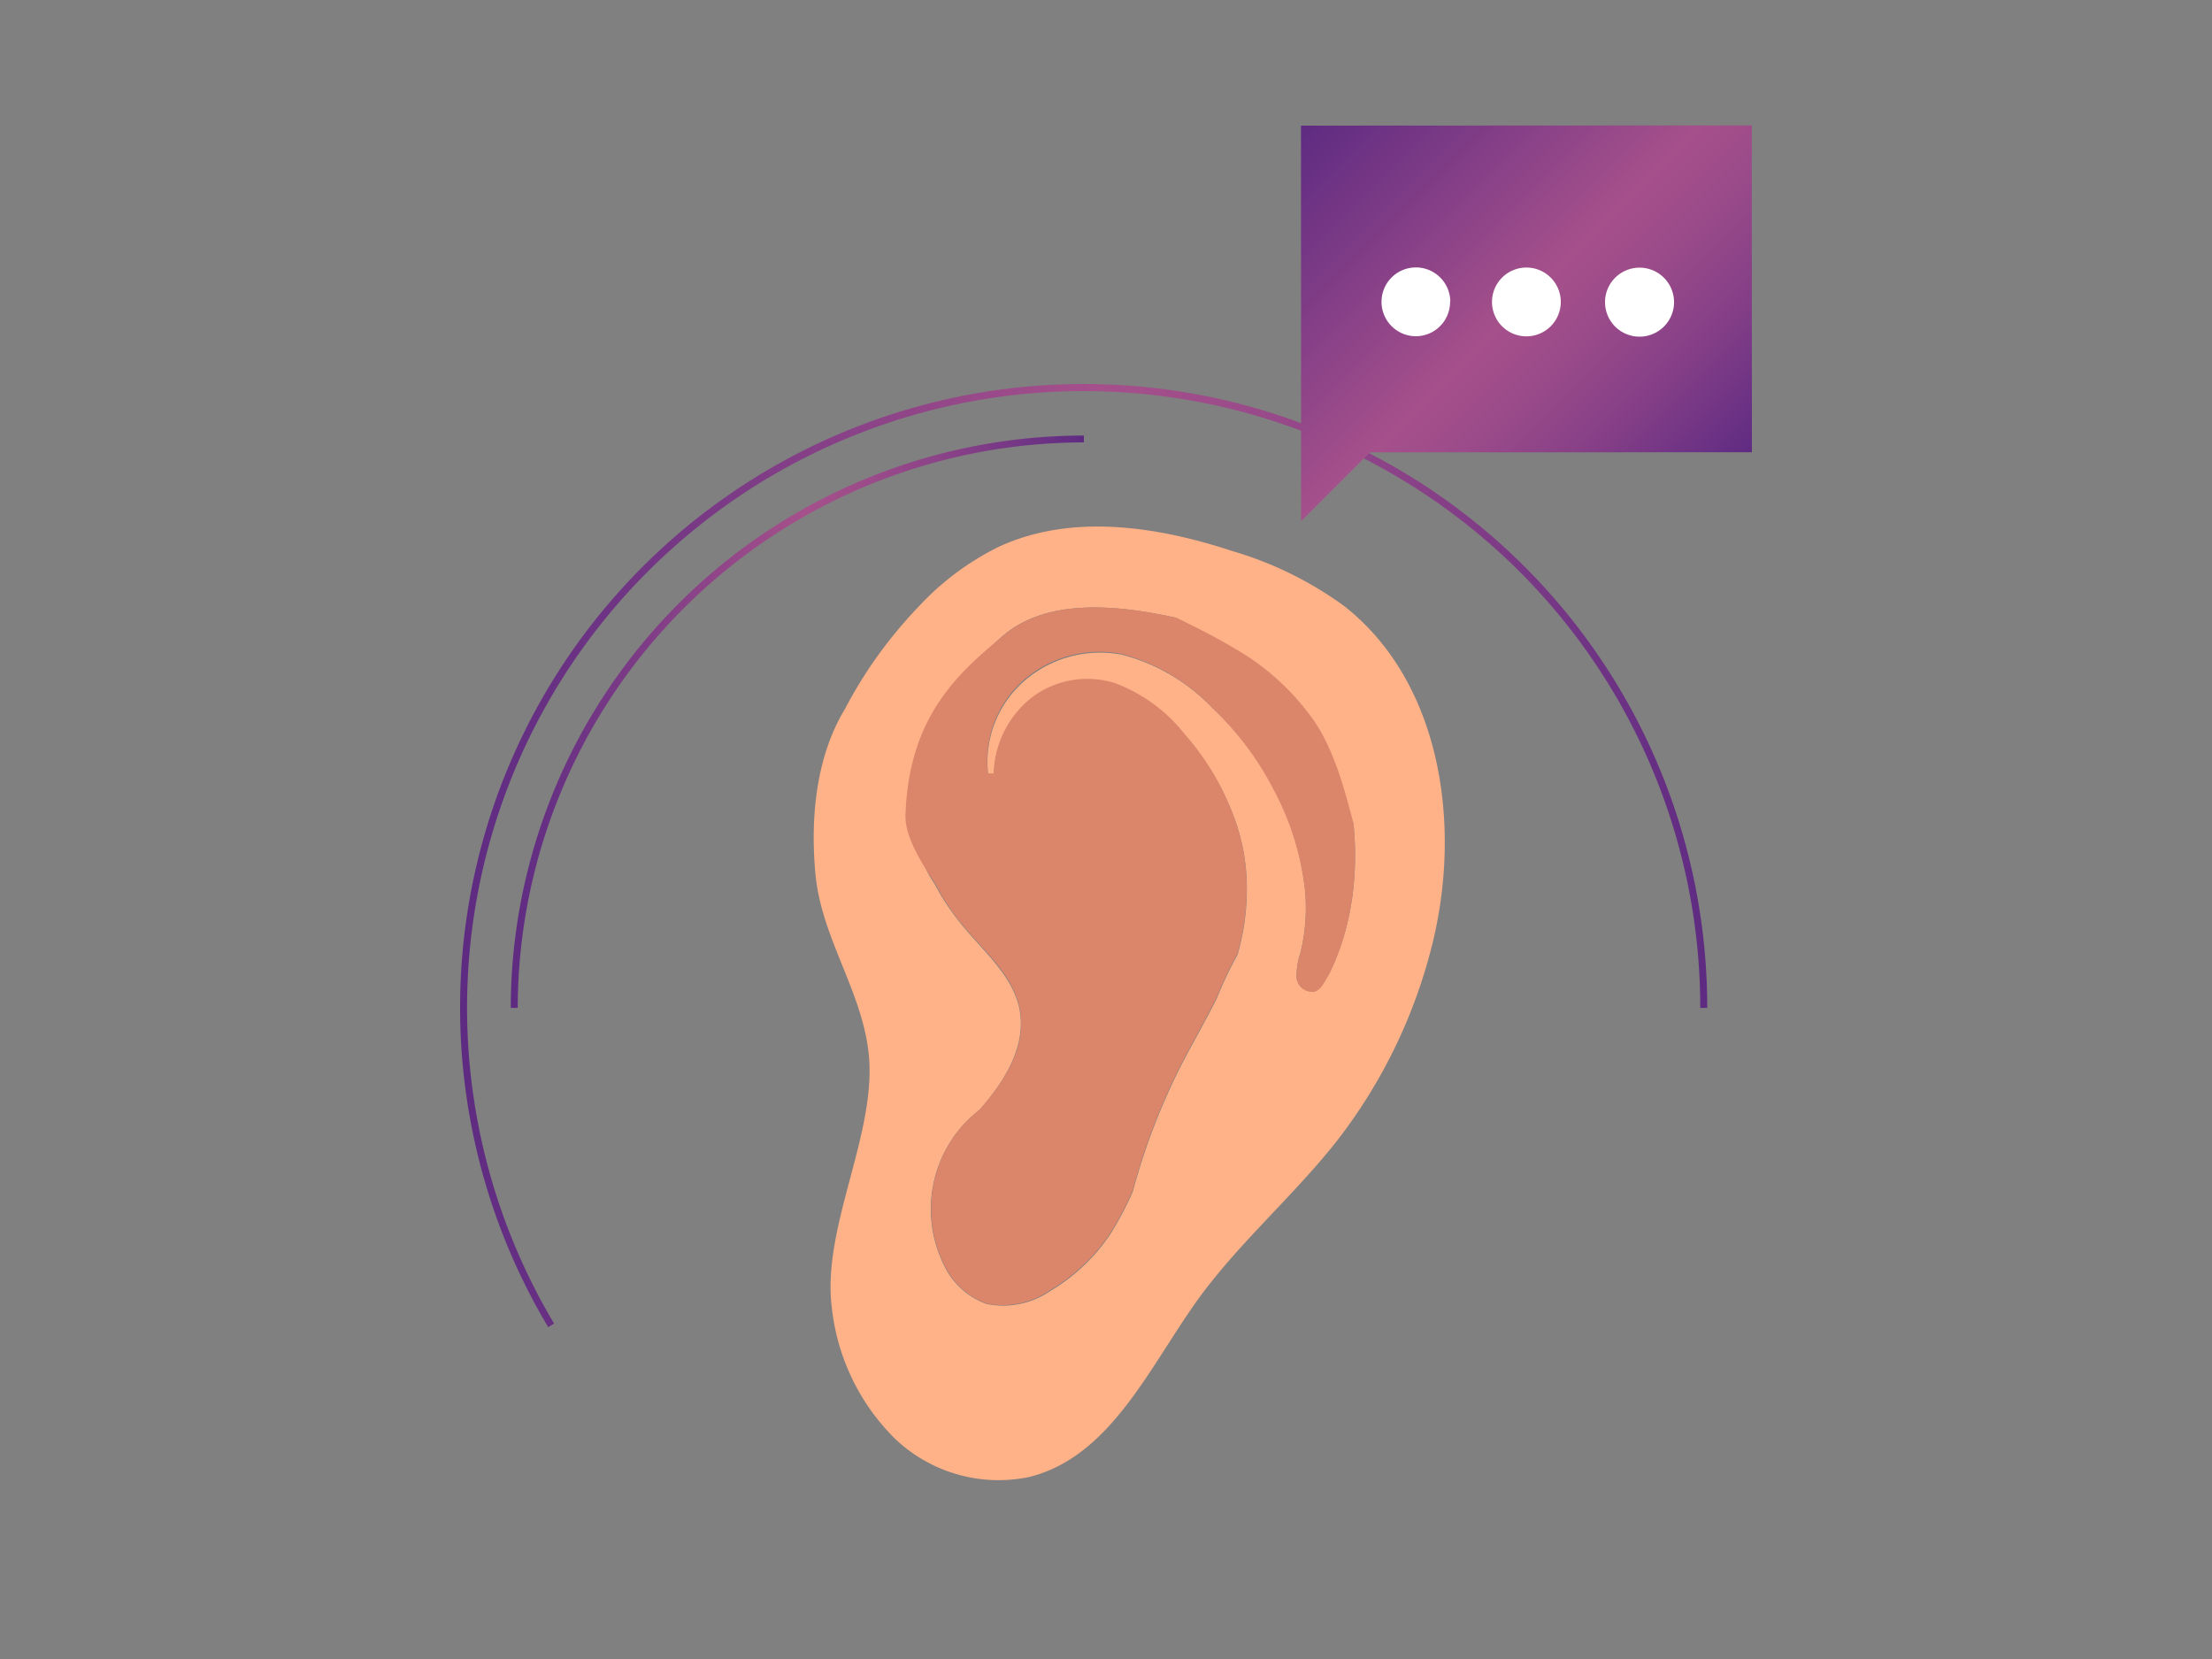
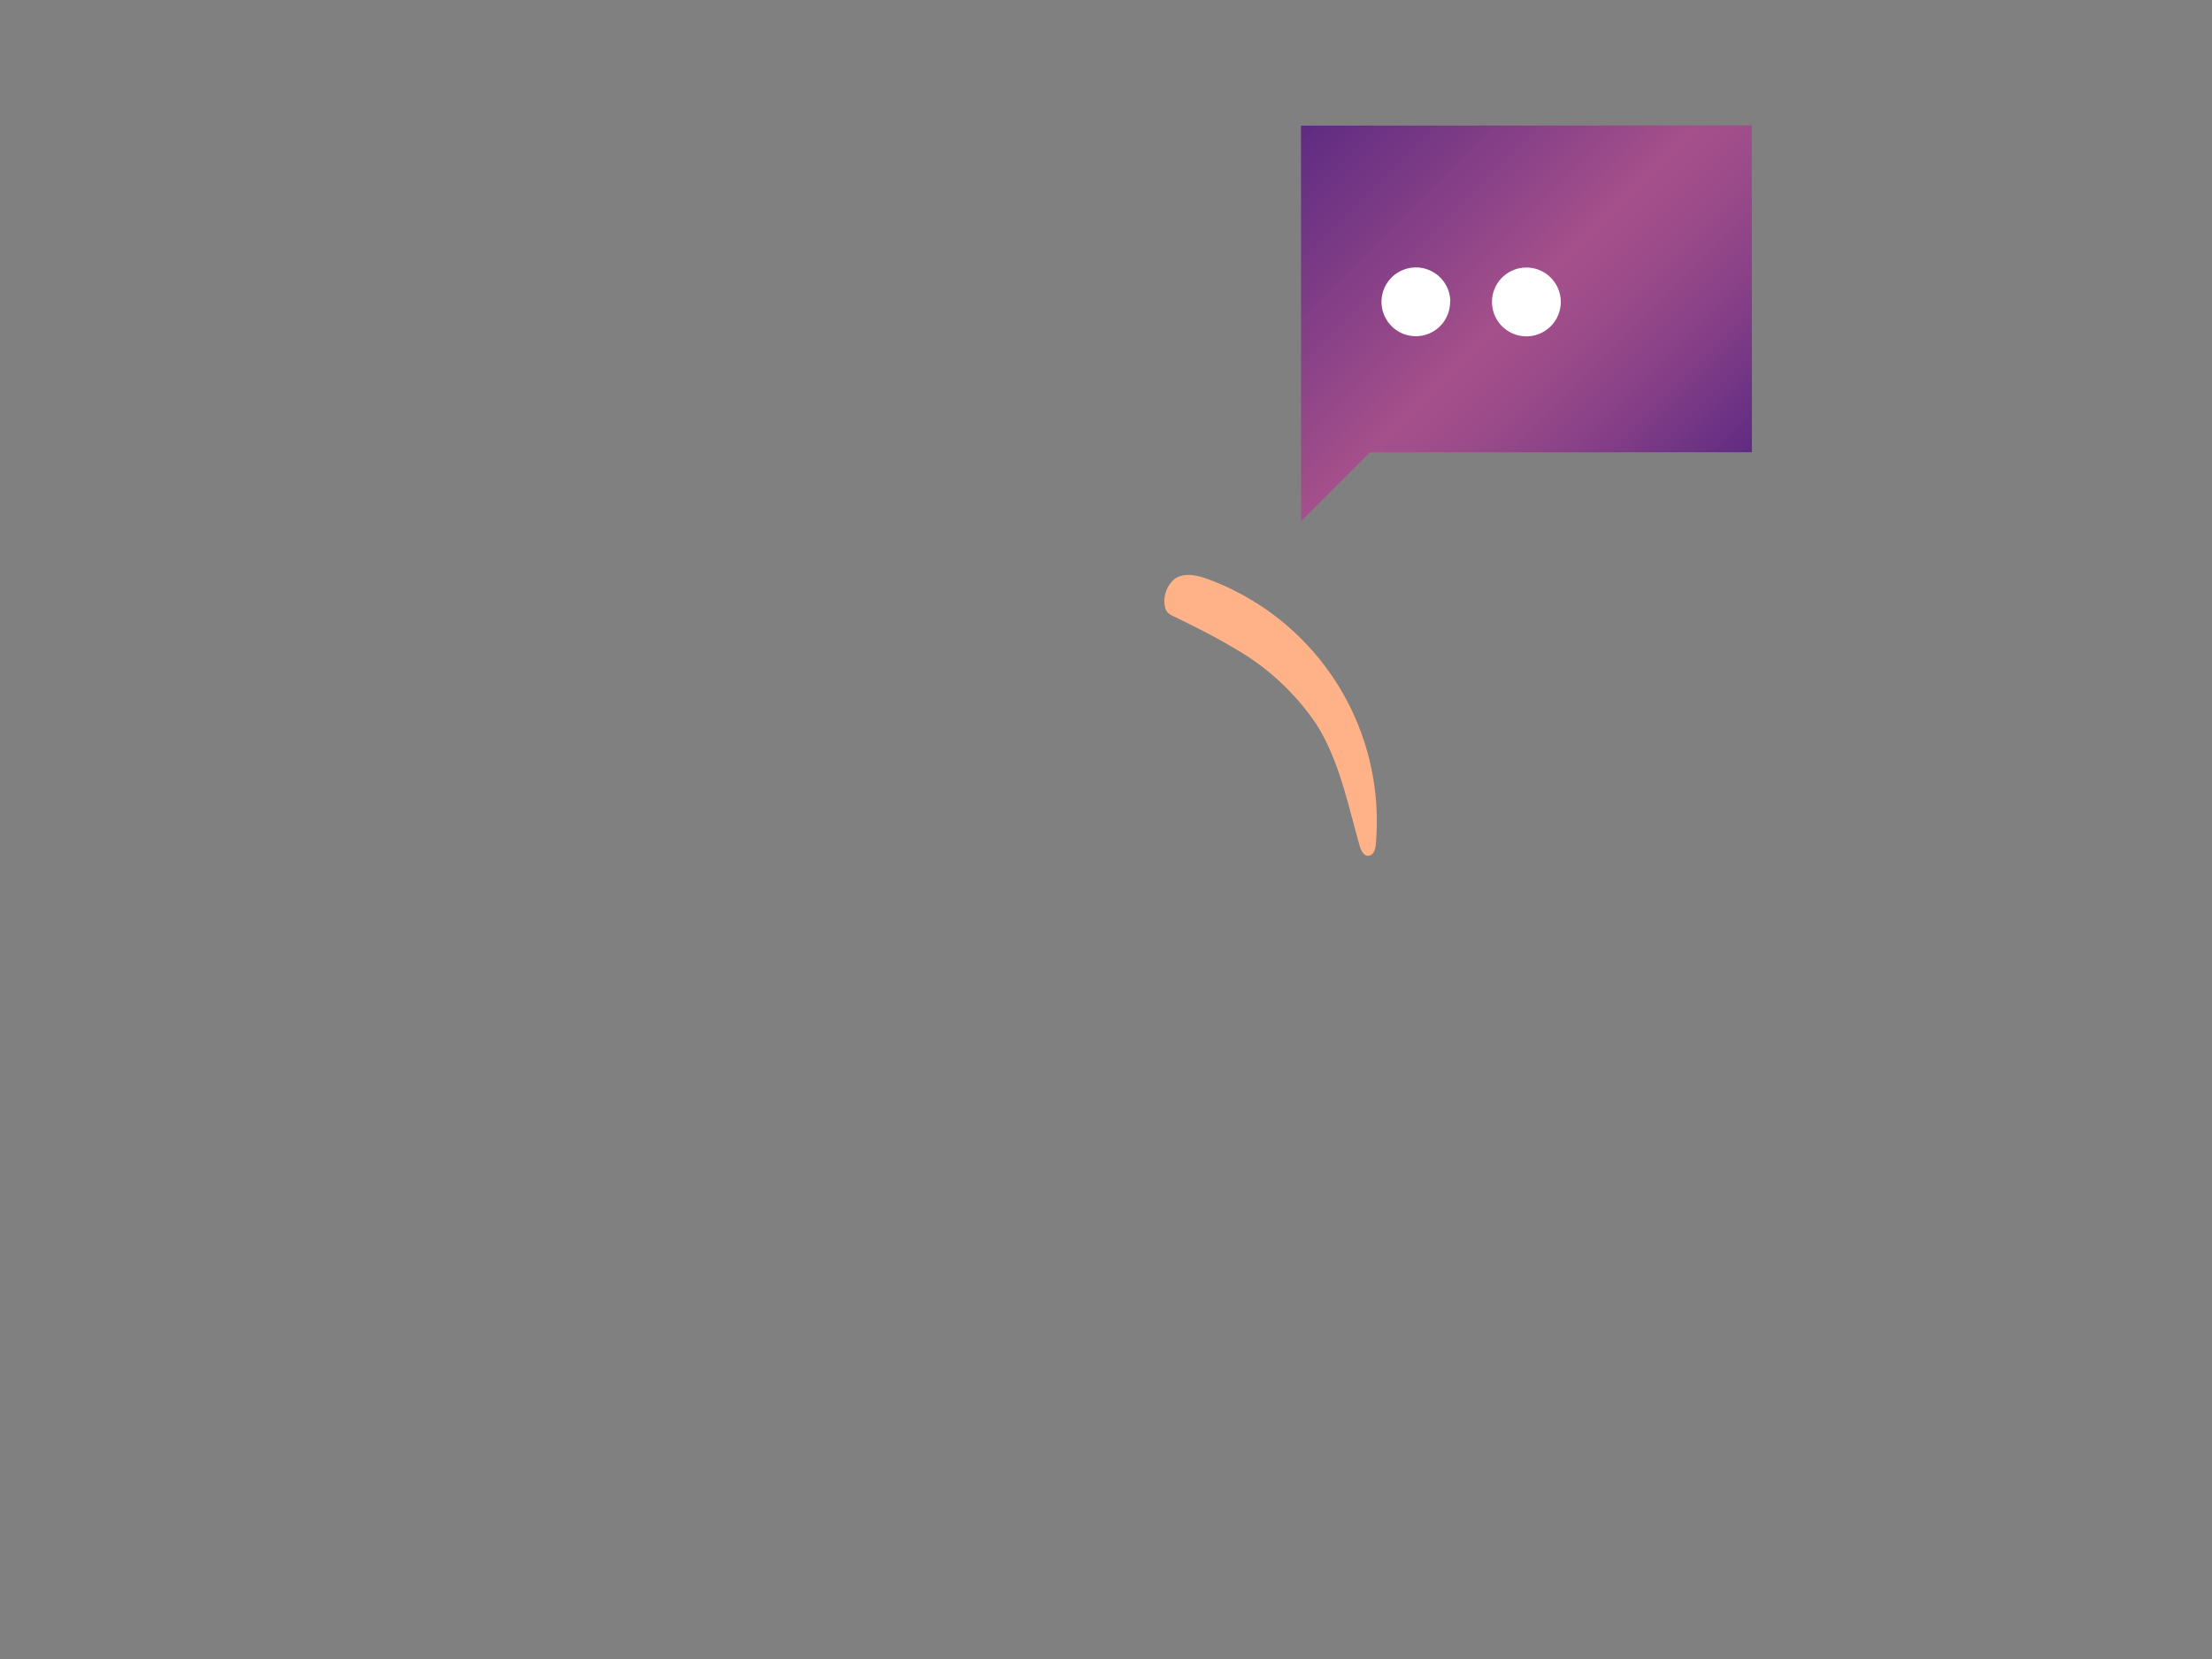
<svg xmlns="http://www.w3.org/2000/svg" xmlns:xlink="http://www.w3.org/1999/xlink" id="Layer_1" data-name="Layer 1" viewBox="0 0 200 150">
  <rect x="0" y="0" width="200" height="150" fill="#808080" stroke="none" />
  <defs>
    <style>.cls-1{fill:url(#linear-gradient);}.cls-2{fill:url(#linear-gradient-2);}.cls-3{fill:url(#linear-gradient-3);}.cls-4{fill:#fff;}.cls-5{fill:#ffb288;}.cls-6{fill:#db866b;}</style>
    <linearGradient id="linear-gradient" x1="102" y1="86.75" x2="153.82" y2="86.75" gradientTransform="translate(200 152) rotate(180)" gradientUnits="userSpaceOnUse">
      <stop offset="0" stop-color="#5e2b82" />
      <stop offset="0.02" stop-color="#632d83" />
      <stop offset="0.22" stop-color="#874087" />
      <stop offset="0.39" stop-color="#9d4c8a" />
      <stop offset="0.49" stop-color="#a5508b" />
      <stop offset="1" stop-color="#5e2b82" />
    </linearGradient>
    <linearGradient id="linear-gradient-2" x1="45.64" y1="74.64" x2="158.4" y2="74.64" xlink:href="#linear-gradient" />
    <linearGradient id="linear-gradient-3" x1="45.96" y1="106.75" x2="81.11" y2="141.9" xlink:href="#linear-gradient" />
  </defs>
-   <path class="cls-1" d="M98,39.38V40A51.23,51.23,0,0,0,46.81,91.13h-.63A51.85,51.85,0,0,1,98,39.38Z" />
-   <path class="cls-2" d="M41.6,91.07a56.38,56.38,0,1,1,112.76.06h-.63A55.75,55.75,0,1,0,50.1,119.67l-.53.33A56.35,56.35,0,0,1,41.6,91.07Z" />
  <polygon class="cls-3" points="158.4 40.89 123.86 40.9 117.64 47.12 117.64 40.9 117.63 11.36 158.39 11.34 158.4 40.89" />
  <path class="cls-4" d="M141.12,27.29A3.11,3.11,0,1,0,138,30.41a3.11,3.11,0,0,0,3.12-3.12Z" />
-   <path class="cls-4" d="M148.24,24.2h0a3.12,3.12,0,1,0,3.12,3.12A3.12,3.12,0,0,0,148.23,24.2Z" />
  <path class="cls-4" d="M131.13,27.25A3.11,3.11,0,1,0,128,30.4a3.1,3.1,0,0,0,3.11-3.15Z" />
-   <path class="cls-5" d="M121.58,54.83a32.78,32.78,0,0,0-10.14-5c-6.88-2.27-14.64-3.43-21.2-.36a24.84,24.84,0,0,0-7.2,5.4,40.32,40.32,0,0,0-6.64,9.23c-2.61,4.31-3.15,9.82-2.67,14.93.57,6.18,4.79,11.3,4.89,17.51.12,7-4.31,14.86-3.4,21.77A19.63,19.63,0,0,0,80.84,130a13.56,13.56,0,0,0,12.23,3.54c7.38-1.85,10.87-10,15.32-16.16,3.65-5,8.45-9.16,12.31-14a47.59,47.59,0,0,0,8.8-18C132.18,74.59,130.31,61.73,121.58,54.83Zm-1.46,33.32,0,0c-.37.54-.62,1.26-1.24,1.47a1.41,1.41,0,0,1-1.64-1.16,6.06,6.06,0,0,1,.32-2.24,17,17,0,0,0,.44-5.67,25.1,25.1,0,0,0-2.78-9.18A27.67,27.67,0,0,0,109.61,64a17.41,17.41,0,0,0-8.11-4.79,10.45,10.45,0,0,0-9,2.46A9.77,9.77,0,0,0,89.34,70l.53,0a9,9,0,0,1,3.62-7,8.34,8.34,0,0,1,7.36-1.16,14.44,14.44,0,0,1,6.28,4.61,23.67,23.67,0,0,1,4.21,6.84,18.48,18.48,0,0,1,1.39,7.61,21.48,21.48,0,0,1-.83,5.41,37.18,37.18,0,0,0-1.9,4c-1.06,2.12-2.26,4.16-3.33,6.27a59,59,0,0,0-4.25,11.18,30.63,30.63,0,0,1-2,3.79,16.89,16.89,0,0,1-5.4,5.14,7.54,7.54,0,0,1-5.82,1.21,6.81,6.81,0,0,1-3.93-3.67,11.38,11.38,0,0,1,2-12.72,14.69,14.69,0,0,1,1.31-1.18c2.21-2.52,4.21-5.67,3.61-9s-3.79-5.7-5.85-8.51A19.38,19.38,0,0,1,84.55,80a12.51,12.51,0,0,1-2.09-5.75c-.48-5.53,4.18-13.45,8.38-16.9,4.64-3.8,12.27-2.35,17.89-.92a18.11,18.11,0,0,1,7,3.14c2.67,2.14,4.27,5.36,5.32,8.63C123.17,74.68,123.12,82.2,120.12,88.15Z" />
-   <path class="cls-6" d="M115.76,59.57a18.11,18.11,0,0,0-7-3.14c-5.62-1.43-13.25-2.88-17.89.92-4.2,3.45-8.69,7.37-9,16.31-.08,2.11,1.62,4.59,2.75,6.34a19.38,19.38,0,0,0,1.75,2.79c2.06,2.81,5.24,5.08,5.85,8.51s-1.4,6.44-3.61,9a14.69,14.69,0,0,0-1.31,1.18,11.38,11.38,0,0,0-2,12.72,6.81,6.81,0,0,0,3.93,3.67A7.54,7.54,0,0,0,95,116.62a16.89,16.89,0,0,0,5.4-5.14,30.63,30.63,0,0,0,2-3.79,59,59,0,0,1,4.25-11.18c1.07-2.11,2.27-4.15,3.33-6.27a37.18,37.18,0,0,1,1.9-4,21.48,21.48,0,0,0,.83-5.41,18.48,18.48,0,0,0-1.39-7.61,23.67,23.67,0,0,0-4.21-6.84,14.44,14.44,0,0,0-6.28-4.61,8.34,8.34,0,0,0-7.36,1.16,9,9,0,0,0-3.62,7l-.53,0a9.77,9.77,0,0,1,3.12-8.34,10.45,10.45,0,0,1,9-2.46A17.41,17.41,0,0,1,109.61,64a27.67,27.67,0,0,1,5.57,7.45A25.1,25.1,0,0,1,118,80.59a17,17,0,0,1-.44,5.67,6.06,6.06,0,0,0-.32,2.24,1.41,1.41,0,0,0,1.64,1.16c.62-.21.87-.93,1.24-1.47l0,0c3-6,3-13.47,1-20C120,64.93,118.43,61.71,115.76,59.57Z" />
  <path class="cls-5" d="M119,65.45c2.1,3.31,2.86,7.27,3.93,11,.12.44.39,1,.84.92s.58-.59.62-1a23.32,23.32,0,0,0-15.16-24c-1-.37-2.21-.64-3.06,0a2.66,2.66,0,0,0-.89,2.14c.1,1,.42,1,1.38,1.48,1.61.79,3.22,1.6,4.76,2.52A22.27,22.27,0,0,1,119,65.45Z" />
</svg>